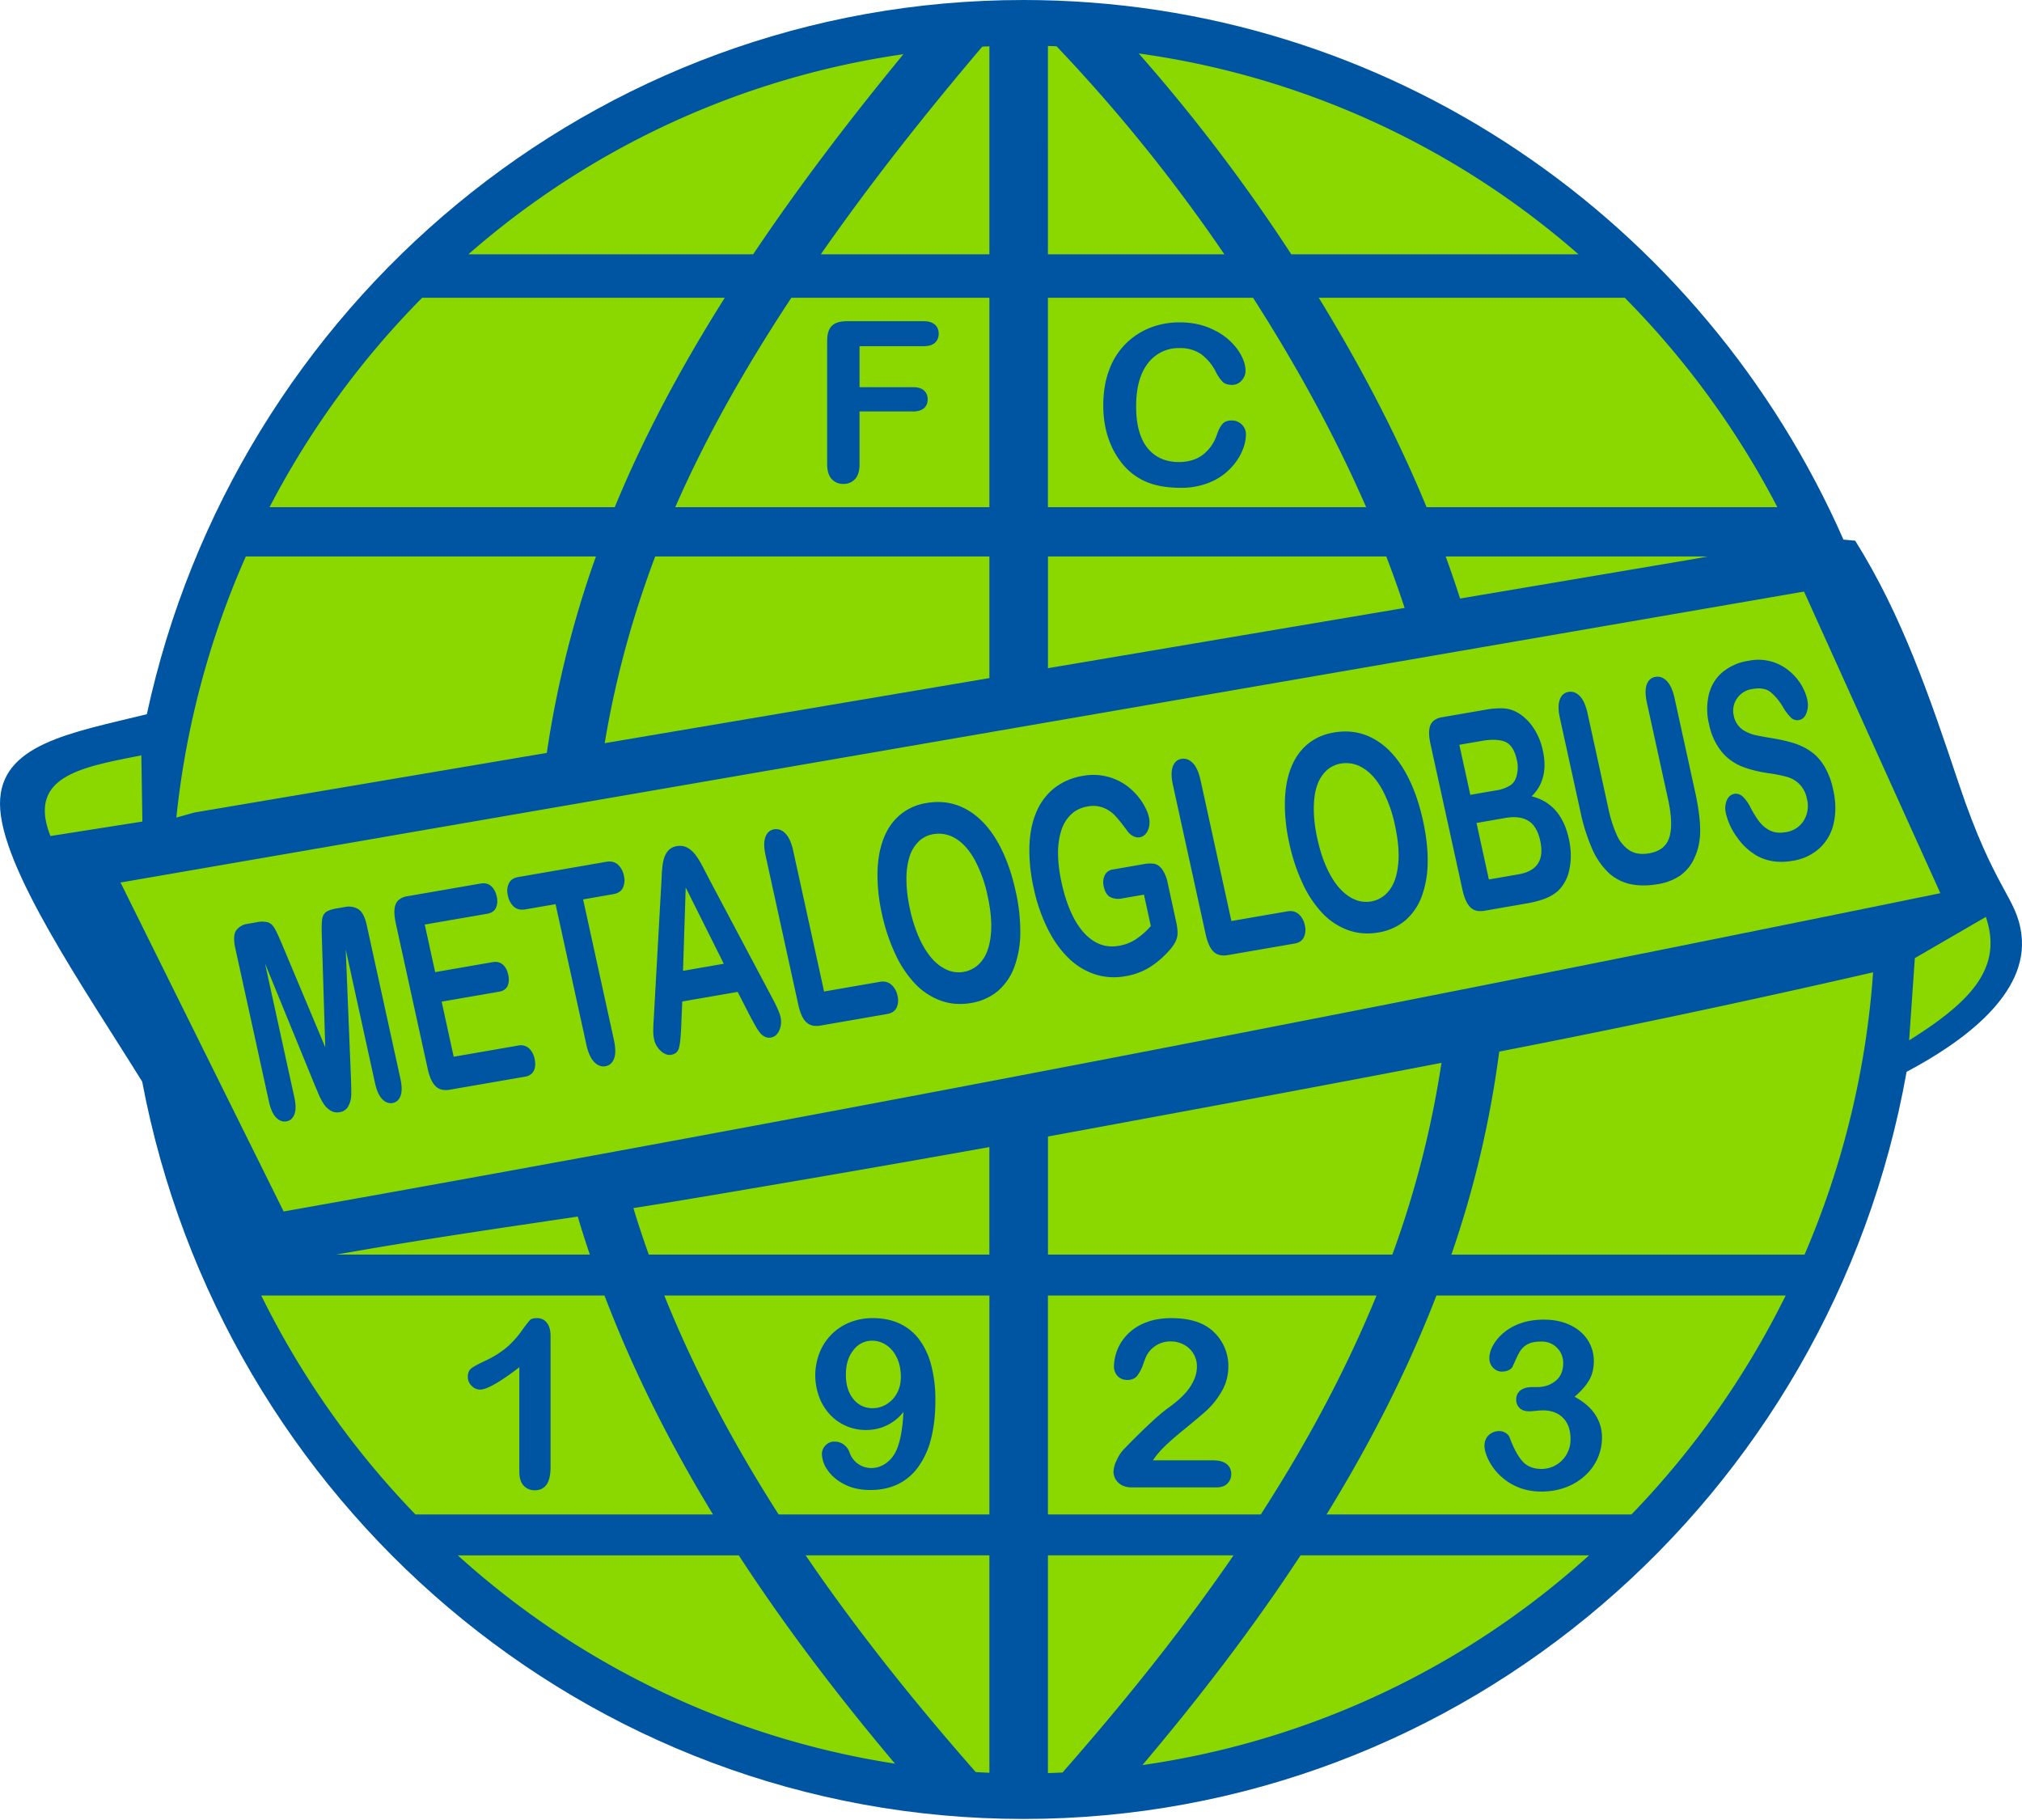
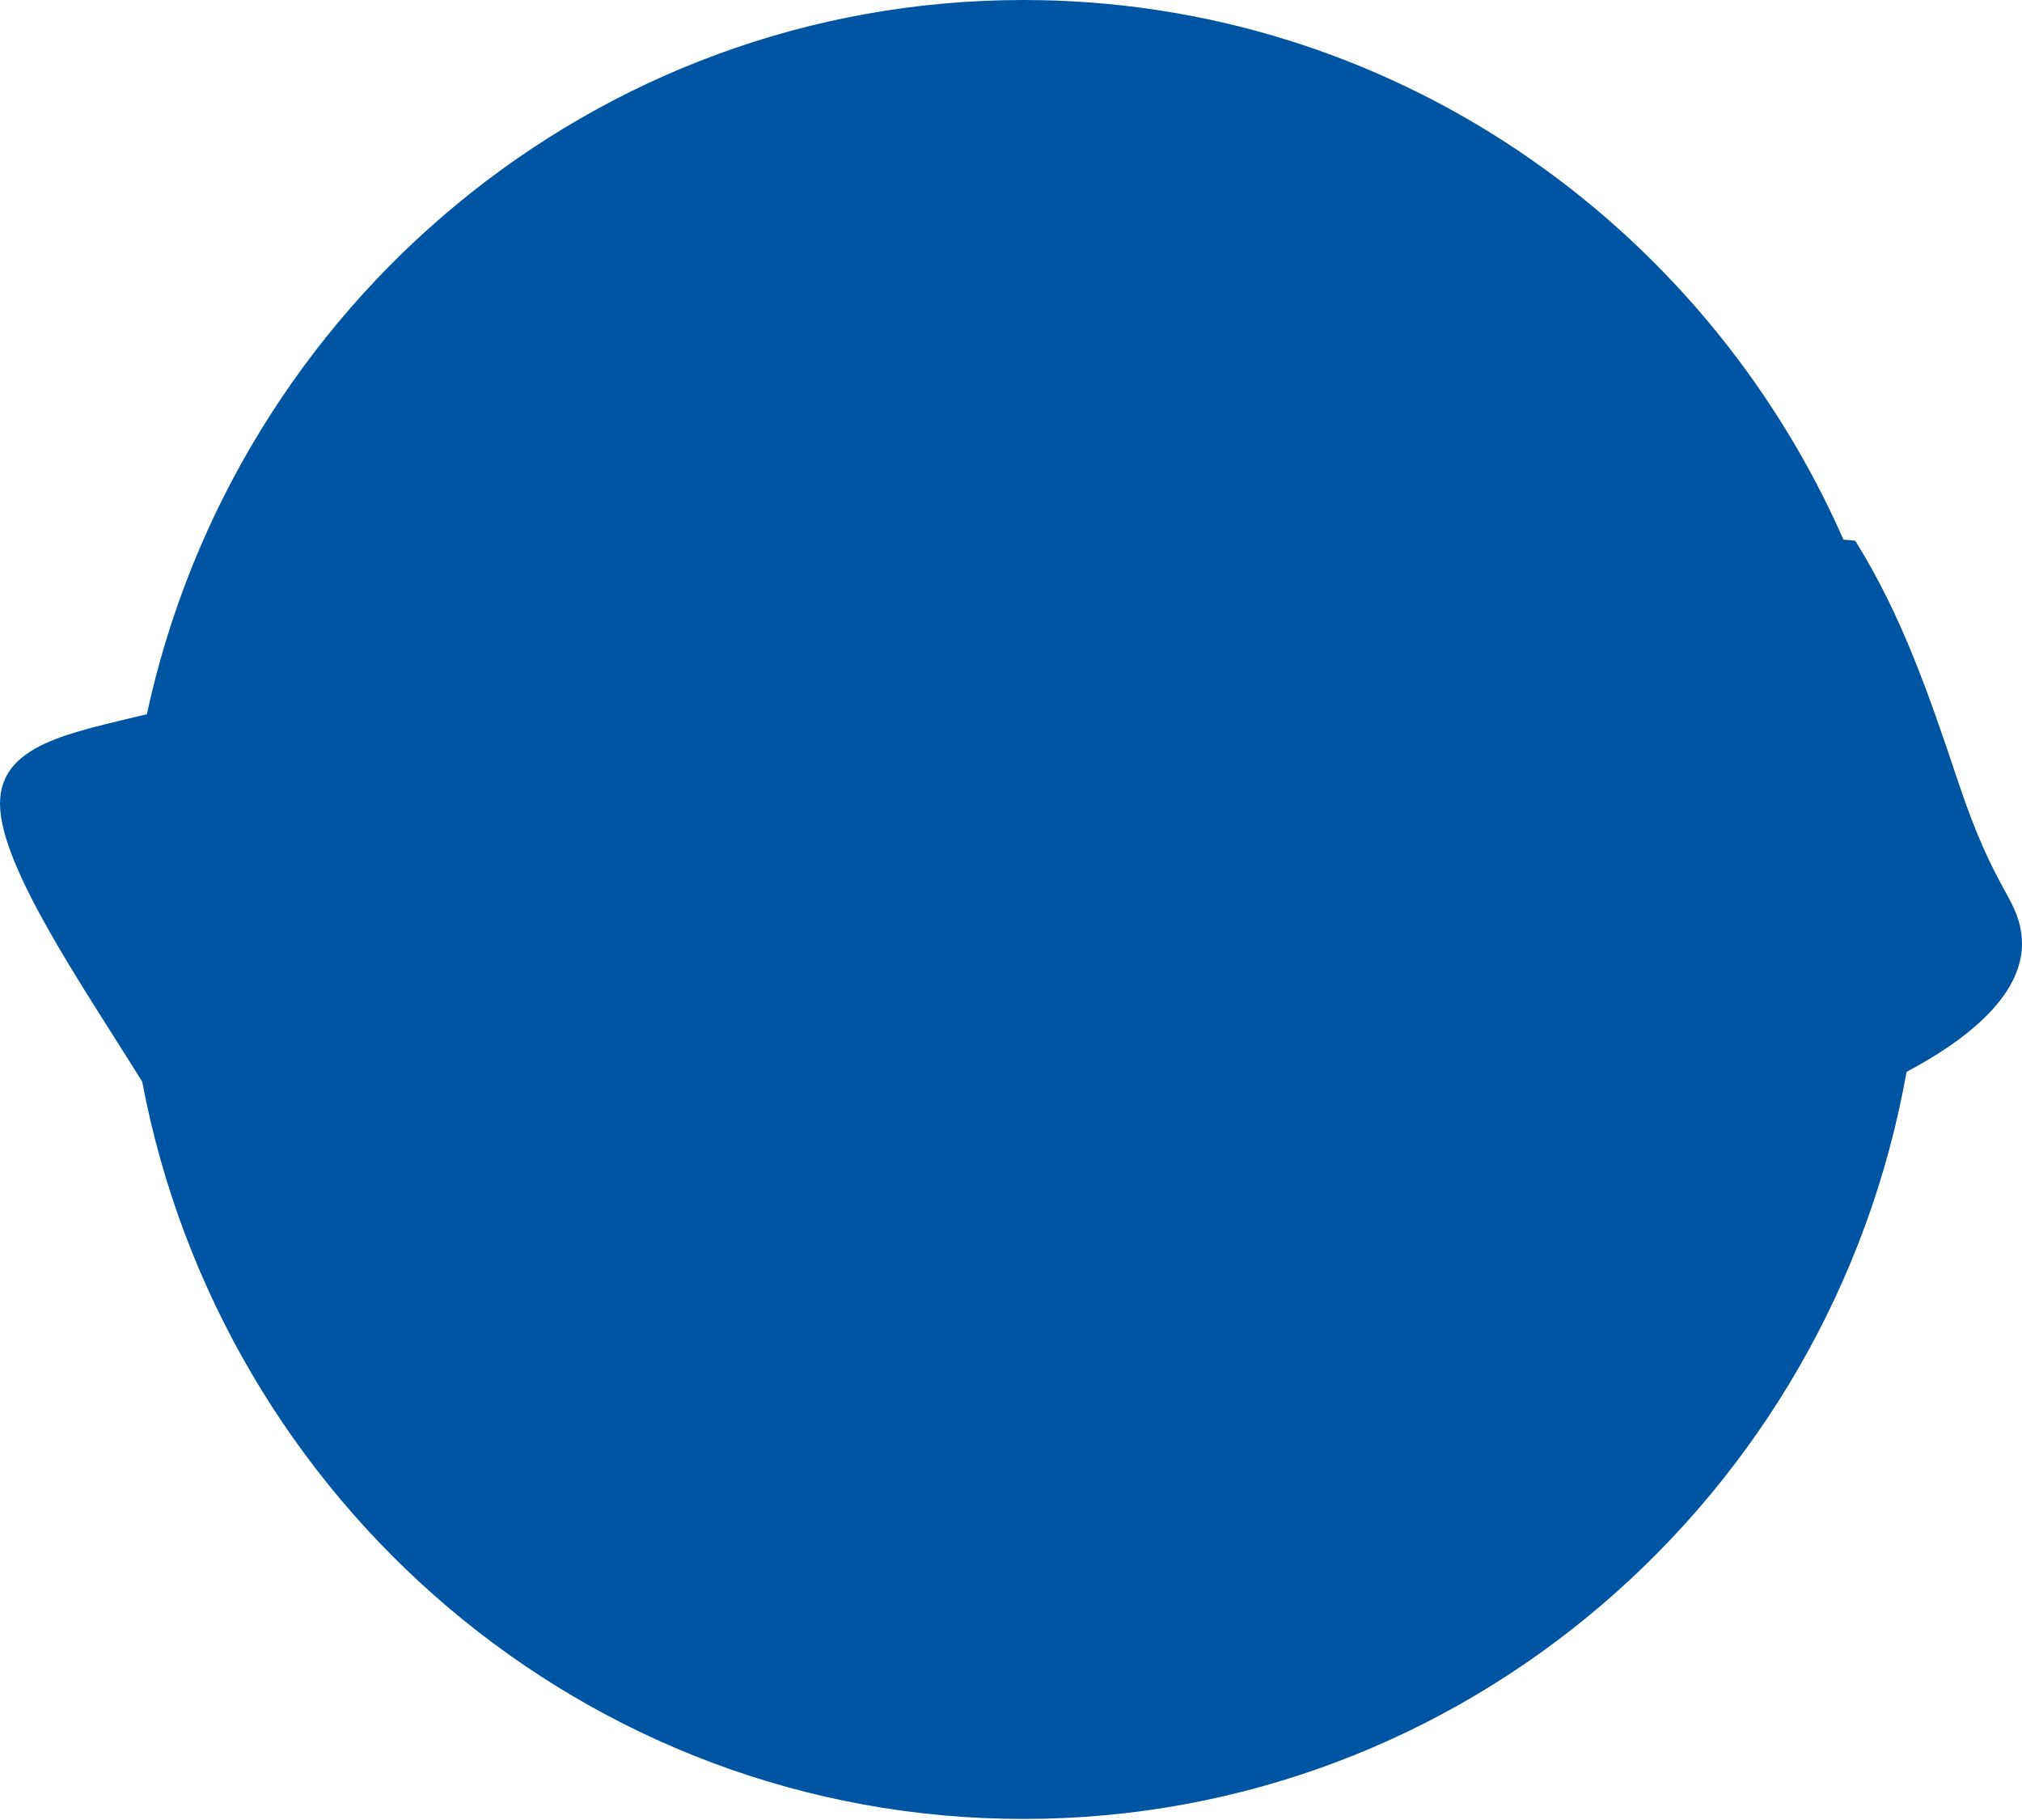
<svg xmlns="http://www.w3.org/2000/svg" width="500" height="450" fill="none">
  <path fill="#0055A2" fill-rule="evenodd" d="M253.08 0c90.4 0 168.19 54.81 202.77 133.42l2.9.26c11.51 18.37 18.28 38.15 25.57 59.92 9 26.9 14.38 28.1 15.54 37.49 1.82 14.74-14.5 26.56-28.4 33.92-18.69 105.03-109.37 184.73-218.38 184.73-108.18 0-198.28-78.48-217.92-182.3C20.96 244.53.07 214.47 0 198.8c-.07-14.82 17.55-17.6 36.31-22.21C58.13 75.62 146.9 0 253.08 0Z" clip-rule="evenodd" />
-   <path fill="#8BD800" fill-rule="evenodd" d="m259.13 11.37 2.13.07a406.98 406.98 0 0 1 41.5 51.44h-43.63V11.37Zm22.45 1.85a208.41 208.41 0 0 1 108.75 49.66h-71.02a430.76 430.76 0 0 0-37.73-49.66Zm-36.92 49.66h-41.69c12.4-17.78 25.92-34.86 39.93-51.35l1.76-.08v51.43Zm-58.44 0h-70.4A208.45 208.45 0 0 1 223.4 13.4c-12.86 15.63-25.58 32.21-37.17 49.5Zm215.56 10.75a214.28 214.28 0 0 1 37.73 51.77h-86.75c-7.34-17.84-16.53-35.27-26.65-51.77h75.67Zm-63.96 51.77h-78.69V73.63h50.73c10.49 16.37 20.16 33.84 27.96 51.77Zm-93.16 0h-77.68c7.77-17.77 17.55-34.79 28.15-50.94l.55-.83h48.98v51.77Zm-92.63 0H66.65a214.28 214.28 0 0 1 37.73-51.77h74.84c-10.58 16.75-19.93 34.09-27.2 51.77Zm311.15 115.01a214.85 214.85 0 0 1-16.95 69.8H358.9a254.56 254.56 0 0 0 11.83-50.2 2829.5 2829.5 0 0 0 92.45-19.6Zm-102.13-92.43c-1.12-3.47-2.3-6.94-3.56-10.39h64.72l-3.18.6-57.98 9.8ZM344.3 310.2h-85.16V281l10.51-1.93c29.1-5.38 58.04-10.72 86.8-16.28a244.27 244.27 0 0 1-12.15 47.41Zm-85.16-144.98v-27.63h83.66a284.9 284.9 0 0 1 4.54 12.72l-88.2 14.9ZM244.66 310.2h-84.23c-1.36-3.8-2.63-7.63-3.8-11.5 4.92-.77 9.88-1.57 14.92-2.42 24.53-4.12 48.63-8.27 73.1-12.66v26.58Zm-95.13-126.45c2.59-15.55 6.7-30.8 12.49-46.16h82.64v30.07l-95.13 16.09Zm-3.68 126.45H83.16c21.88-3.88 40.86-6.59 59.7-9.4.94 3.15 1.94 6.29 3 9.4ZM43.61 202.15a214.56 214.56 0 0 1 17.17-64.56h86.58a255.7 255.7 0 0 0-12.15 48.57L48.05 200.9l-4.44 1.25Zm397.95 118.17a214.3 214.3 0 0 1-38.13 54.13h-75.4c10.64-17.3 19.9-35.3 27.17-54.13h86.36Zm-129.8 54.13h-52.63v-54.13h81.25c-7.71 18.86-17.47 36.87-28.61 54.13Zm-67.1 0h-52.12c-11.04-17.26-20.68-35.26-28.27-54.13h80.39v54.13Zm-68.35 0h-73.58a214.3 214.3 0 0 1-38.13-54.13h84.88c7.17 18.83 16.3 36.84 26.83 54.13Zm216.64 10.11a208.54 208.54 0 0 1-110.45 51.86c14-16.57 27.27-33.81 39.1-51.86h71.35Zm-130.23 53.7c-1.2.06-2.39.1-3.59.14v-53.84h45.9c-12.9 18.78-27.3 36.64-42.3 53.7Zm-18.06.06c-1.13-.05-2.25-.1-3.38-.17-15-17.07-29.3-34.88-42.06-53.59h45.44v53.76Zm-23.34-2.25a208.6 208.6 0 0 1-108.11-51.5h69.48c11.65 17.9 24.74 35.02 38.63 51.5ZM34.95 186.76c-14.28 2.88-28.4 4.93-22.48 19.95l22.74-3.58-.26-16.37ZM473.5 236.9l-1.41 20.33c15.43-9.64 23.22-18 18.97-30.52L473.5 236.9ZM70.14 299.54c135.82-24.13 273.84-50.88 409.67-78.7l-33.71-74.57L29.8 218.2l40.34 81.35Z" clip-rule="evenodd" />
-   <path fill="#0055A2" fill-rule="evenodd" d="M228.34 85.6h-15.79v10.13h13.2c1.22 0 2.14.27 2.74.82.6.55.9 1.28.9 2.2 0 .92-.3 1.65-.9 2.18-.63.54-1.54.81-2.74.81h-13.2v13.04c0 1.64-.38 2.88-1.12 3.68-.75.8-1.7 1.2-2.88 1.2-1.17 0-2.14-.4-2.89-1.22-.74-.8-1.12-2.03-1.12-3.66V84.33c0-1.15.17-2.09.51-2.82.34-.72.88-1.26 1.61-1.59.73-.33 1.66-.5 2.79-.5h18.9c1.27 0 2.22.29 2.84.85.62.57.93 1.3.93 2.23 0 .94-.31 1.69-.93 2.26-.62.56-1.57.84-2.85.84ZM308.09 107.45c0 1.25-.3 2.61-.93 4.08a14.43 14.43 0 0 1-2.93 4.32 14.85 14.85 0 0 1-5.1 3.43 18.29 18.29 0 0 1-7.24 1.33c-2.08 0-3.97-.2-5.69-.59-1.7-.4-3.26-1.01-4.65-1.85a15.74 15.74 0 0 1-3.85-3.3 19.46 19.46 0 0 1-2.67-4.17 21.88 21.88 0 0 1-1.66-4.93c-.37-1.74-.55-3.6-.55-5.55 0-3.2.46-6.05 1.39-8.56a17.54 17.54 0 0 1 10.05-10.56c2.32-.93 4.8-1.4 7.42-1.4 3.2 0 6.05.64 8.56 1.92a15.58 15.58 0 0 1 5.75 4.73c1.32 1.88 2 3.66 2 5.34a3.5 3.5 0 0 1-.98 2.42 3.08 3.08 0 0 1-2.35 1.05c-1.02 0-1.8-.24-2.3-.73a9.79 9.79 0 0 1-1.72-2.5 12.15 12.15 0 0 0-3.68-4.4 9.04 9.04 0 0 0-5.22-1.46 9.47 9.47 0 0 0-7.87 3.74c-1.95 2.51-2.93 6.07-2.93 10.67 0 3.08.43 5.64 1.3 7.68a9.6 9.6 0 0 0 3.67 4.57c1.58 1 3.43 1.51 5.56 1.51 2.3 0 4.25-.56 5.84-1.7a10.33 10.33 0 0 0 3.6-5.05c.34-1.04.76-1.89 1.27-2.54.5-.66 1.31-.99 2.43-.99.95 0 1.77.34 2.46 1 .68.66 1.02 1.49 1.02 2.49ZM128.42 363.87v-25.82c-4.8 3.7-8.04 5.53-9.7 5.53-.8 0-1.5-.32-2.12-.94a3.05 3.05 0 0 1-.92-2.2c0-.97.3-1.68.9-2.13.62-.46 1.68-1.04 3.21-1.76a23.92 23.92 0 0 0 5.5-3.4 23.7 23.7 0 0 0 3.65-4 32.42 32.42 0 0 1 2.07-2.73c.32-.34.92-.51 1.8-.51 1.02 0 1.82.38 2.42 1.16.61.77.91 1.85.91 3.2v32.5c0 3.8-1.3 5.7-3.88 5.7a3.6 3.6 0 0 1-2.8-1.17c-.69-.77-1.04-1.91-1.04-3.43ZM223.41 349.11a11.6 11.6 0 0 1-9.3 4.46 12.05 12.05 0 0 1-8.98-3.93 13 13 0 0 1-2.6-4.34 15.28 15.28 0 0 1 .1-10.75 13.31 13.31 0 0 1 7.46-7.57 15.22 15.22 0 0 1 5.8-1.07c2.44 0 4.62.44 6.53 1.33a12.8 12.8 0 0 1 4.83 3.88 18.2 18.2 0 0 1 3.01 6.39 33.5 33.5 0 0 1 1.04 8.74c0 3.63-.37 6.83-1.1 9.6a20.05 20.05 0 0 1-3.23 6.98 13.27 13.27 0 0 1-5.06 4.2c-1.97.92-4.2 1.38-6.7 1.38-2.45 0-4.59-.47-6.4-1.4-1.82-.94-3.2-2.1-4.15-3.5a7.24 7.24 0 0 1-1.42-4.01c0-.8.3-1.5.89-2.12a2.9 2.9 0 0 1 2.23-.94c.84 0 1.58.23 2.24.7a4.11 4.11 0 0 1 1.51 2.08 5.67 5.67 0 0 0 5.33 3.76c1.09 0 2.1-.27 3.07-.82a7.42 7.42 0 0 0 2.46-2.32c1.37-2.03 2.18-5.6 2.44-10.73Zm-.65-8.69c0-1.27-.17-2.47-.52-3.55a8.95 8.95 0 0 0-1.47-2.82 7.1 7.1 0 0 0-2.28-1.88 6.19 6.19 0 0 0-2.88-.68 5.7 5.7 0 0 0-4.57 2.32c-1.25 1.54-1.87 3.57-1.87 6.11 0 2.5.62 4.51 1.87 6.02a5.92 5.92 0 0 0 4.74 2.24c1.18 0 2.3-.31 3.37-.93a7.1 7.1 0 0 0 2.6-2.68c.67-1.17 1.01-2.56 1.01-4.15ZM285.1 361.07h14.83c1.47 0 2.6.3 3.37.9.77.6 1.16 1.43 1.16 2.47 0 .93-.3 1.71-.92 2.35-.61.65-1.55.97-2.8.97h-20.88c-1.42 0-2.53-.4-3.33-1.18a3.76 3.76 0 0 1-1.18-2.76 7 7 0 0 1 .76-2.72c.51-1.12 1.07-2 1.68-2.65 2.51-2.6 4.78-4.84 6.8-6.7a45.82 45.82 0 0 1 4.34-3.68c1.56-1.1 2.85-2.2 3.88-3.3a12.95 12.95 0 0 0 2.36-3.42c.54-1.16.8-2.3.8-3.41a5.98 5.98 0 0 0-3.23-5.47 6.77 6.77 0 0 0-3.24-.8 6.62 6.62 0 0 0-5.83 3.26c-.2.28-.52 1.06-.97 2.33a9.61 9.61 0 0 1-1.5 2.92c-.56.68-1.37 1.02-2.45 1.02-.94 0-1.73-.31-2.35-.93a3.44 3.44 0 0 1-.94-2.56 11.71 11.71 0 0 1 3.5-7.95 12.88 12.88 0 0 1 4.43-2.79c1.78-.7 3.89-1.06 6.29-1.06 2.89 0 5.36.45 7.4 1.36 1.33.6 2.5 1.43 3.5 2.5a11.6 11.6 0 0 1 3.17 8c0 2.34-.57 4.48-1.74 6.4a19.7 19.7 0 0 1-3.56 4.5c-1.21 1.1-3.24 2.8-6.09 5.13-2.85 2.33-4.8 4.14-5.86 5.43-.45.5-.92 1.12-1.4 1.84ZM380.15 342.96c1.75 0 3.25-.51 4.51-1.53 1.26-1.01 1.89-2.49 1.89-4.4a5.25 5.25 0 0 0-5.57-5.32c-1.15 0-2.1.16-2.85.48-.75.32-1.33.75-1.77 1.27-.44.53-.85 1.21-1.24 2.04l-1.07 2.36c-.18.4-.52.7-1.01.93-.5.23-1.06.34-1.7.34-.77 0-1.46-.3-2.1-.92a3.25 3.25 0 0 1-.94-2.45c0-.98.29-2.02.9-3.11a11.2 11.2 0 0 1 2.6-3.1 13.09 13.09 0 0 1 4.27-2.38c1.7-.59 3.61-.89 5.7-.89 1.84 0 3.52.25 5.03.76 1.51.5 2.83 1.22 3.94 2.17a9.45 9.45 0 0 1 3.38 7.31c0 1.9-.41 3.52-1.24 4.88-.82 1.34-2 2.66-3.52 3.95 1.47.79 2.71 1.7 3.73 2.72a10.7 10.7 0 0 1 2.28 3.4c.52 1.23.77 2.57.77 4a12.65 12.65 0 0 1-4.1 9.3 14.52 14.52 0 0 1-4.78 2.95c-1.84.7-3.88 1.07-6.1 1.07-2.29 0-4.3-.41-6.1-1.22a14.12 14.12 0 0 1-7.1-6.84c-.6-1.31-.88-2.39-.88-3.24 0-1.1.35-1.97 1.06-2.65.71-.67 1.6-1 2.66-1 .52 0 1.03.15 1.53.47.5.3.81.67.96 1.1.99 2.64 2.04 4.6 3.16 5.87 1.13 1.28 2.72 1.92 4.76 1.92a7.15 7.15 0 0 0 6.08-3.43 7.33 7.33 0 0 0 1.07-3.95c0-2.21-.6-3.95-1.81-5.2-1.21-1.26-2.9-1.9-5.06-1.9-.38 0-.97.04-1.76.12-.8.08-1.3.11-1.53.11-1.04 0-1.84-.25-2.41-.78a2.83 2.83 0 0 1-.86-2.17c0-.9.34-1.64 1.03-2.2.68-.56 1.7-.84 3.03-.84h1.16ZM77.61 267.75l-12.08-29.54 7.24 33.03c.4 1.82.41 3.24.04 4.26-.38 1.01-1.04 1.6-1.99 1.76-.93.16-1.77-.16-2.56-.96-.78-.8-1.37-2.13-1.77-3.98l-8.3-37.85c-.46-2.1-.38-3.56.22-4.43a4.2 4.2 0 0 1 2.87-1.63l2.12-.37a6.16 6.16 0 0 1 2.88.01c.64.23 1.2.74 1.65 1.54.47.8 1.08 2.13 1.85 3.98l10.65 25.37-.84-27.06c-.07-1.98-.06-3.41.03-4.3.09-.9.38-1.56.9-1.99.5-.42 1.38-.75 2.65-.97l2.12-.36a4.58 4.58 0 0 1 3.35.55c.92.6 1.61 1.94 2.07 4.03l8.3 37.86c.4 1.82.41 3.24.04 4.26-.38 1.01-1.04 1.6-2.01 1.77-.91.16-1.75-.18-2.54-.98-.78-.82-1.37-2.14-1.77-3.97l-7.24-33.02 1.28 31.4c.08 2.05.1 3.55.09 4.51a6.34 6.34 0 0 1-.68 2.75 2.85 2.85 0 0 1-2.23 1.57 3.1 3.1 0 0 1-2.19-.38 5.39 5.39 0 0 1-1.7-1.65c-.47-.72-.9-1.51-1.27-2.4l-1.18-2.8ZM120.42 225.94l-15.39 2.66 2.58 11.76 14.17-2.46c1.05-.18 1.9.02 2.55.6.66.57 1.1 1.4 1.34 2.49.25 1.09.19 2.01-.16 2.8-.37.76-1.08 1.24-2.13 1.42l-14.17 2.45 2.98 13.62 15.92-2.76a3.05 3.05 0 0 1 2.66.64 4.8 4.8 0 0 1 1.43 2.68c.25 1.14.19 2.1-.2 2.9-.4.8-1.13 1.3-2.2 1.48l-18.56 3.21c-1.49.26-2.67-.02-3.52-.85-.86-.82-1.51-2.28-1.97-4.36l-7.89-35.97c-.3-1.4-.4-2.56-.3-3.49.1-.93.4-1.65.94-2.16a4.17 4.17 0 0 1 2.25-1.01l18.03-3.12c1.1-.2 1.98.01 2.65.6.68.6 1.14 1.45 1.39 2.56a4.33 4.33 0 0 1-.2 2.87c-.38.77-1.1 1.25-2.2 1.44ZM151.64 221.09l-7.45 1.29 7.62 34.75c.43 2 .45 3.55.03 4.62-.42 1.08-1.13 1.7-2.13 1.87-1 .18-1.93-.17-2.78-1.04-.85-.87-1.5-2.3-1.93-4.27l-7.62-34.75-7.45 1.28c-1.17.2-2.12-.01-2.84-.64a4.88 4.88 0 0 1-1.49-2.75 4.44 4.44 0 0 1 .25-3.08c.42-.83 1.2-1.33 2.32-1.52l21.71-3.76c1.19-.2 2.14.01 2.89.66a4.92 4.92 0 0 1 1.5 2.75 4.5 4.5 0 0 1-.25 3.04c-.42.83-1.21 1.34-2.38 1.55ZM185.34 250.97l-2.93-5.72-13.7 2.37-.27 6.42c-.11 2.5-.3 4.21-.56 5.12-.25.92-.89 1.46-1.9 1.64-.86.15-1.72-.17-2.57-.94a5.32 5.32 0 0 1-1.66-2.87 9.58 9.58 0 0 1-.21-2.06c0-.73.04-1.74.12-3.04l1.82-32.56.18-3.36c.07-1.32.2-2.42.42-3.31.21-.9.58-1.65 1.1-2.27a3.54 3.54 0 0 1 2.2-1.18c.94-.16 1.8-.04 2.54.36.75.4 1.41.97 1.98 1.7.56.74 1.08 1.55 1.56 2.43.47.88 1.07 2.05 1.83 3.52l15.58 29.36c1.2 2.22 1.92 3.87 2.16 4.94.24 1.1.13 2.17-.31 3.21-.46 1.04-1.14 1.64-2.06 1.8a2.4 2.4 0 0 1-1.47-.17c-.44-.2-.84-.51-1.2-.94-.37-.42-.81-1.1-1.32-2.01-.51-.92-.96-1.72-1.33-2.44Zm-16.44-10.93 10.08-1.75-9.42-18.85-.66 20.6ZM196.14 210.33l7.64 34.82 13.85-2.4c1.1-.18 2.03.05 2.78.72a4.8 4.8 0 0 1 1.52 2.7 4.43 4.43 0 0 1-.24 3.02c-.43.82-1.2 1.34-2.32 1.53l-16.5 2.86c-1.48.25-2.66-.03-3.51-.85-.86-.82-1.51-2.28-1.97-4.37l-8.08-36.85c-.43-1.95-.44-3.47-.03-4.56.4-1.09 1.12-1.72 2.13-1.9 1.02-.17 1.95.16 2.8 1.02.85.86 1.5 2.29 1.93 4.26ZM229.1 198.55c3.5-.6 6.72-.12 9.68 1.46 2.94 1.58 5.47 4.1 7.57 7.59 2.1 3.49 3.7 7.73 4.8 12.75a45.1 45.1 0 0 1 1.15 10.26 24.8 24.8 0 0 1-1.45 8.41 14.42 14.42 0 0 1-4.08 6 13.74 13.74 0 0 1-6.68 2.98c-2.64.45-5.13.26-7.49-.6a16.49 16.49 0 0 1-6.34-4.2 27.12 27.12 0 0 1-4.9-7.38 46.45 46.45 0 0 1-3.27-9.83 43.46 43.46 0 0 1-1.1-10.3c.07-3.2.58-6 1.52-8.4.94-2.4 2.29-4.34 4.07-5.83a13.43 13.43 0 0 1 6.52-2.91Zm15.11 22.93a32.67 32.67 0 0 0-3.2-8.9c-1.35-2.43-2.92-4.19-4.7-5.25a7.84 7.84 0 0 0-5.52-1.08 6.81 6.81 0 0 0-3.55 1.74 9.05 9.05 0 0 0-2.29 3.7 17.8 17.8 0 0 0-.8 5.68c-.01 2.25.28 4.73.87 7.42a36.5 36.5 0 0 0 2.34 7.26c.97 2.1 2.05 3.81 3.25 5.11a10.4 10.4 0 0 0 3.75 2.72 7.2 7.2 0 0 0 8.4-2.27c1.2-1.49 1.95-3.6 2.24-6.35.3-2.73.04-6-.79-9.78ZM288.79 218.52l2 9.17a14 14 0 0 1 .4 2.97 4.96 4.96 0 0 1-.5 2.13 9.08 9.08 0 0 1-1.37 2 22.54 22.54 0 0 1-5.14 4.44 16.73 16.73 0 0 1-5.92 2.15c-2.6.45-5.08.29-7.46-.47a16.8 16.8 0 0 1-6.54-3.99c-1.97-1.9-3.7-4.3-5.17-7.23a42.32 42.32 0 0 1-3.47-10.07 42.6 42.6 0 0 1-1.07-10.41c.11-3.23.7-6.05 1.74-8.47a14.81 14.81 0 0 1 4.45-5.9 15.3 15.3 0 0 1 7.03-3 14 14 0 0 1 11.28 2.76 15.74 15.74 0 0 1 3.38 3.72c.87 1.36 1.42 2.6 1.68 3.74.26 1.22.17 2.3-.27 3.27-.46.98-1.13 1.54-2.02 1.7-.49.08-1 0-1.51-.25a4.1 4.1 0 0 1-1.44-1.18c-1.26-1.72-2.27-3-3.07-3.86a8.28 8.28 0 0 0-2.9-2 7 7 0 0 0-4-.33c-1.57.27-2.9.9-3.97 1.89a9.29 9.29 0 0 0-2.45 3.91 17.76 17.76 0 0 0-.84 5.75c0 2.21.29 4.61.85 7.2 1.23 5.61 3.09 9.77 5.57 12.49 2.48 2.7 5.34 3.78 8.59 3.21 1.59-.27 3-.82 4.26-1.65a18.8 18.8 0 0 0 3.67-3.24l-1.7-7.77-5.3.92a4.6 4.6 0 0 1-3.06-.32c-.77-.43-1.3-1.3-1.58-2.6a4.1 4.1 0 0 1 .24-2.78 2.56 2.56 0 0 1 1.99-1.43l7.75-1.35a7.52 7.52 0 0 1 2.5-.06c.7.13 1.36.57 1.94 1.33a9.22 9.22 0 0 1 1.43 3.61ZM296.87 192.9l7.63 34.83 13.85-2.4c1.1-.19 2.03.04 2.8.71a4.79 4.79 0 0 1 1.5 2.72 4.43 4.43 0 0 1-.24 3c-.42.83-1.2 1.35-2.3 1.54l-16.5 2.85c-1.49.26-2.67-.02-3.53-.85-.85-.82-1.5-2.28-1.96-4.36l-8.08-36.85c-.43-1.95-.44-3.47-.03-4.56.4-1.09 1.11-1.72 2.12-1.9 1.03-.17 1.96.16 2.81 1.02.85.86 1.5 2.28 1.93 4.26ZM329.83 181.11c3.5-.6 6.73-.12 9.68 1.46 2.95 1.58 5.47 4.1 7.57 7.6 2.1 3.48 3.7 7.73 4.8 12.74.81 3.7 1.2 7.11 1.15 10.26a24.82 24.82 0 0 1-1.45 8.42 14.41 14.41 0 0 1-4.08 5.99 13.73 13.73 0 0 1-6.68 2.98c-2.63.45-5.13.26-7.49-.59a16.5 16.5 0 0 1-6.34-4.2 27.26 27.26 0 0 1-4.9-7.39 46.37 46.37 0 0 1-3.26-9.82 43.52 43.52 0 0 1-1.1-10.31c.06-3.2.57-6 1.51-8.4.94-2.4 2.3-4.34 4.07-5.83a13.42 13.42 0 0 1 6.52-2.9Zm15.11 22.93a32.56 32.56 0 0 0-3.19-8.9c-1.36-2.43-2.93-4.18-4.7-5.24a7.83 7.83 0 0 0-5.53-1.1 6.8 6.8 0 0 0-3.54 1.75 9.01 9.01 0 0 0-2.3 3.7c-.53 1.54-.8 3.44-.8 5.69-.01 2.24.28 4.72.87 7.42.6 2.71 1.38 5.14 2.34 7.25.97 2.1 2.05 3.82 3.25 5.11 1.2 1.3 2.45 2.2 3.75 2.72a7.1 7.1 0 0 0 8.41-2.26c1.2-1.5 1.94-3.61 2.23-6.36.3-2.73.04-6-.79-9.78ZM377.38 223.4l-10.31 1.79c-1.49.25-2.65-.03-3.5-.87-.83-.83-1.49-2.3-1.94-4.35L353.74 184c-.46-2.11-.47-3.68-.02-4.72.45-1.04 1.4-1.69 2.86-1.94l10.93-1.89c1.6-.28 3.03-.37 4.28-.3 1.24.07 2.42.44 3.53 1.08.95.54 1.83 1.28 2.68 2.2.84.92 1.55 1.99 2.15 3.18.6 1.2 1.05 2.5 1.35 3.88 1.06 4.8.13 8.6-2.75 11.4 4.87 1.22 7.94 4.74 9.2 10.53.6 2.68.63 5.17.14 7.47a9.97 9.97 0 0 1-2.87 5.43c-.9.78-1.98 1.42-3.26 1.9-1.28.48-2.8.88-4.58 1.18Zm-5.17-21.15-7.1 1.23 3.06 13.97 7.33-1.27c4.62-.8 6.41-3.56 5.37-8.29-.53-2.41-1.5-4.06-2.94-4.94-1.44-.88-3.34-1.11-5.72-.7Zm-11.34-18.1 2.71 12.38 6.26-1.09a9 9 0 0 0 3.79-1.37c.82-.62 1.34-1.6 1.56-2.97a7.9 7.9 0 0 0-.1-3.18c-.53-2.42-1.5-3.91-2.87-4.5-1.4-.58-3.33-.66-5.8-.23l-5.55.96ZM390.78 200.55l-5.05-23.01c-.43-1.95-.43-3.47-.03-4.56.4-1.09 1.12-1.72 2.13-1.9 1.05-.18 2 .17 2.84 1.04.83.87 1.47 2.29 1.9 4.24l5.15 23.54a31.27 31.27 0 0 0 2.1 6.6 8.62 8.62 0 0 0 3.16 3.78c1.3.8 2.9 1.04 4.83.7 2.67-.46 4.34-1.79 5-4 .67-2.2.55-5.35-.35-9.44l-5.2-23.72c-.43-1.98-.45-3.51-.05-4.59.4-1.07 1.12-1.7 2.15-1.87 1.02-.18 1.96.16 2.8 1.02.85.86 1.5 2.28 1.93 4.25l5.05 23.02c.82 3.74 1.25 6.9 1.28 9.49.03 2.6-.45 4.96-1.47 7.1a10.56 10.56 0 0 1-3.5 4.26 13.36 13.36 0 0 1-5.46 2.1c-2.6.45-4.9.43-6.96-.03a11.53 11.53 0 0 1-5.39-2.9 18.64 18.64 0 0 1-4-5.94 47.49 47.49 0 0 1-2.86-9.18ZM453.33 195.34c.64 2.9.68 5.6.13 8.09a11.8 11.8 0 0 1-3.42 6.2 12.67 12.67 0 0 1-6.77 3.21c-3.33.58-6.26.16-8.82-1.25a15.28 15.28 0 0 1-4.86-4.5 16.17 16.17 0 0 1-2.81-6 5.2 5.2 0 0 1 .2-3.16c.4-.94 1.02-1.49 1.92-1.65.72-.12 1.4.11 2.05.67a9.52 9.52 0 0 1 1.9 2.69c.77 1.45 1.51 2.64 2.24 3.58.72.92 1.61 1.65 2.66 2.16 1.05.5 2.3.63 3.78.38a6.25 6.25 0 0 0 4.5-2.86 6.93 6.93 0 0 0 .8-5.34 7.12 7.12 0 0 0-1.88-3.7 7.18 7.18 0 0 0-3.14-1.8 37.1 37.1 0 0 0-4.7-.91c-2.6-.4-4.84-.98-6.7-1.77a12.47 12.47 0 0 1-4.86-3.74 15.93 15.93 0 0 1-2.96-6.68 15.74 15.74 0 0 1-.02-7.28c.57-2.22 1.69-4.04 3.36-5.47a13.03 13.03 0 0 1 6.4-2.82 11.84 11.84 0 0 1 10 2.42 13.36 13.36 0 0 1 3.03 3.42c.75 1.25 1.27 2.5 1.55 3.77a5.75 5.75 0 0 1-.19 3.25c-.37 1.03-.98 1.62-1.84 1.77a2.18 2.18 0 0 1-1.96-.53A12.64 12.64 0 0 1 441 175a14.2 14.2 0 0 0-3.14-3.85c-1.08-.87-2.57-1.13-4.47-.8a5.5 5.5 0 0 0-3.9 2.39 5.35 5.35 0 0 0-.76 4.24 5.5 5.5 0 0 0 3 3.92c.76.38 1.5.67 2.22.83.72.17 1.9.4 3.54.68 2.04.3 3.9.7 5.62 1.2 1.71.49 3.22 1.19 4.54 2.1 1.32.88 2.46 2.12 3.43 3.67a19.15 19.15 0 0 1 2.25 5.96Z" clip-rule="evenodd" />
</svg>